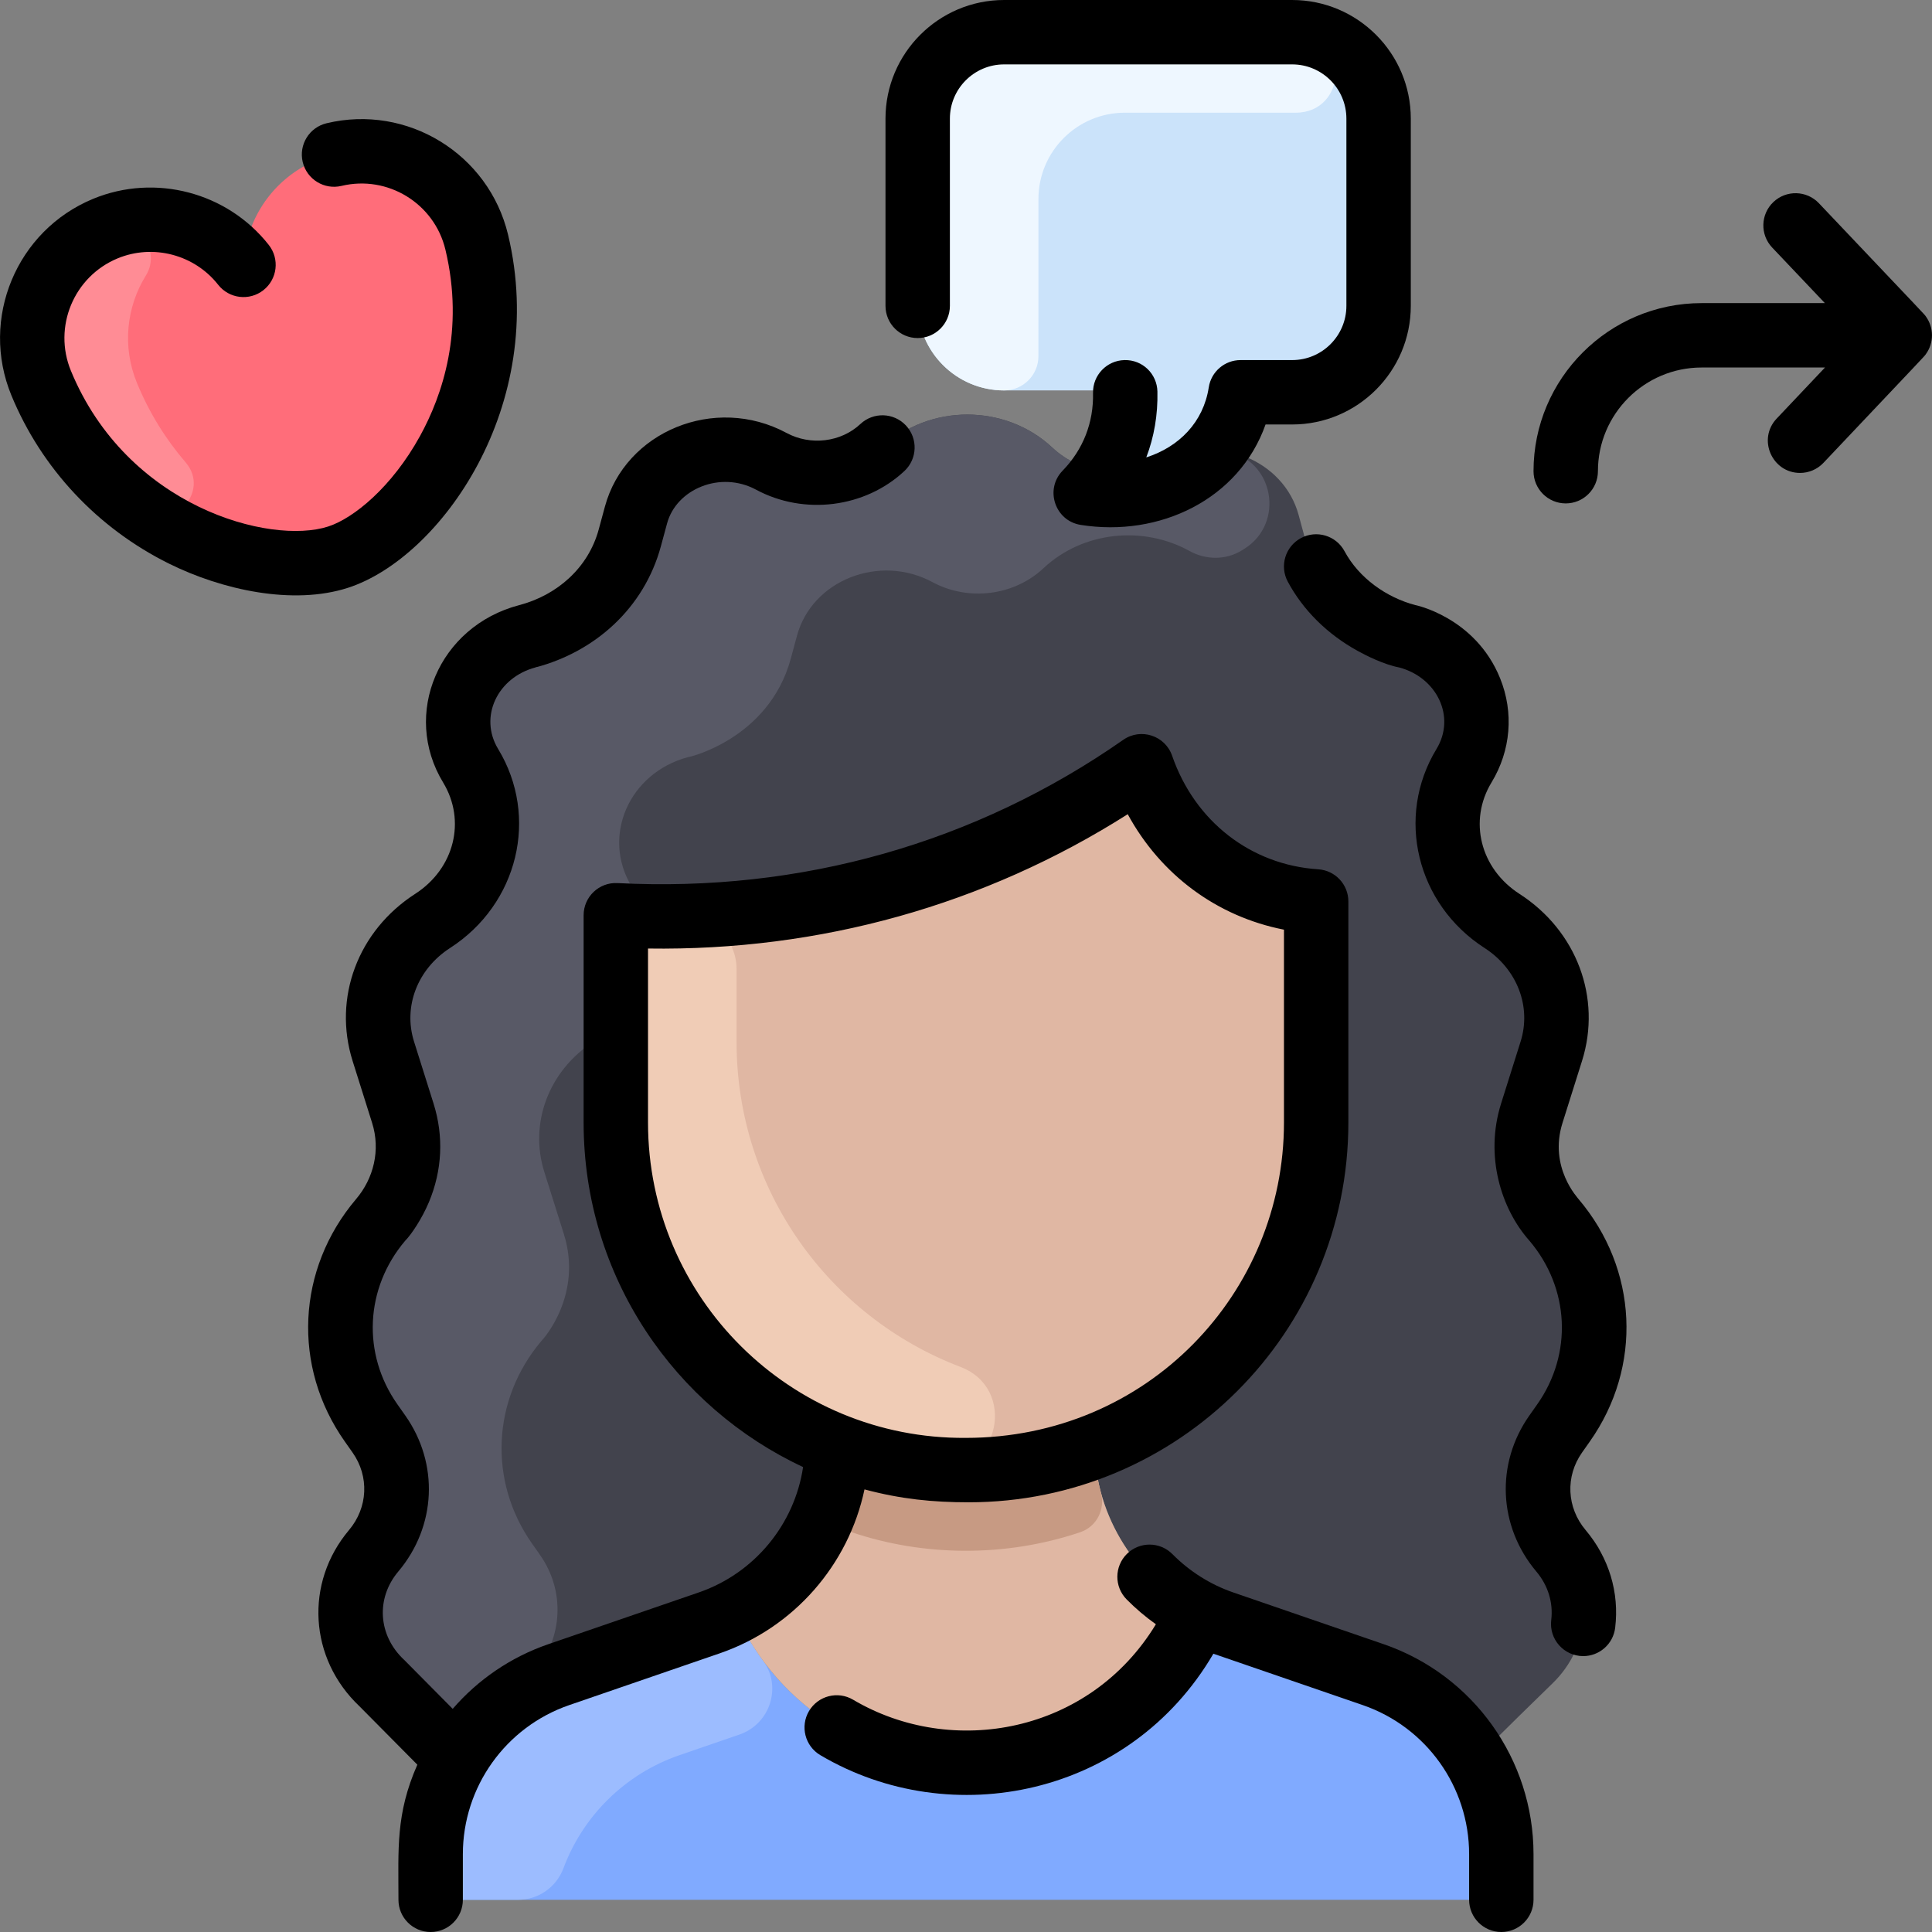
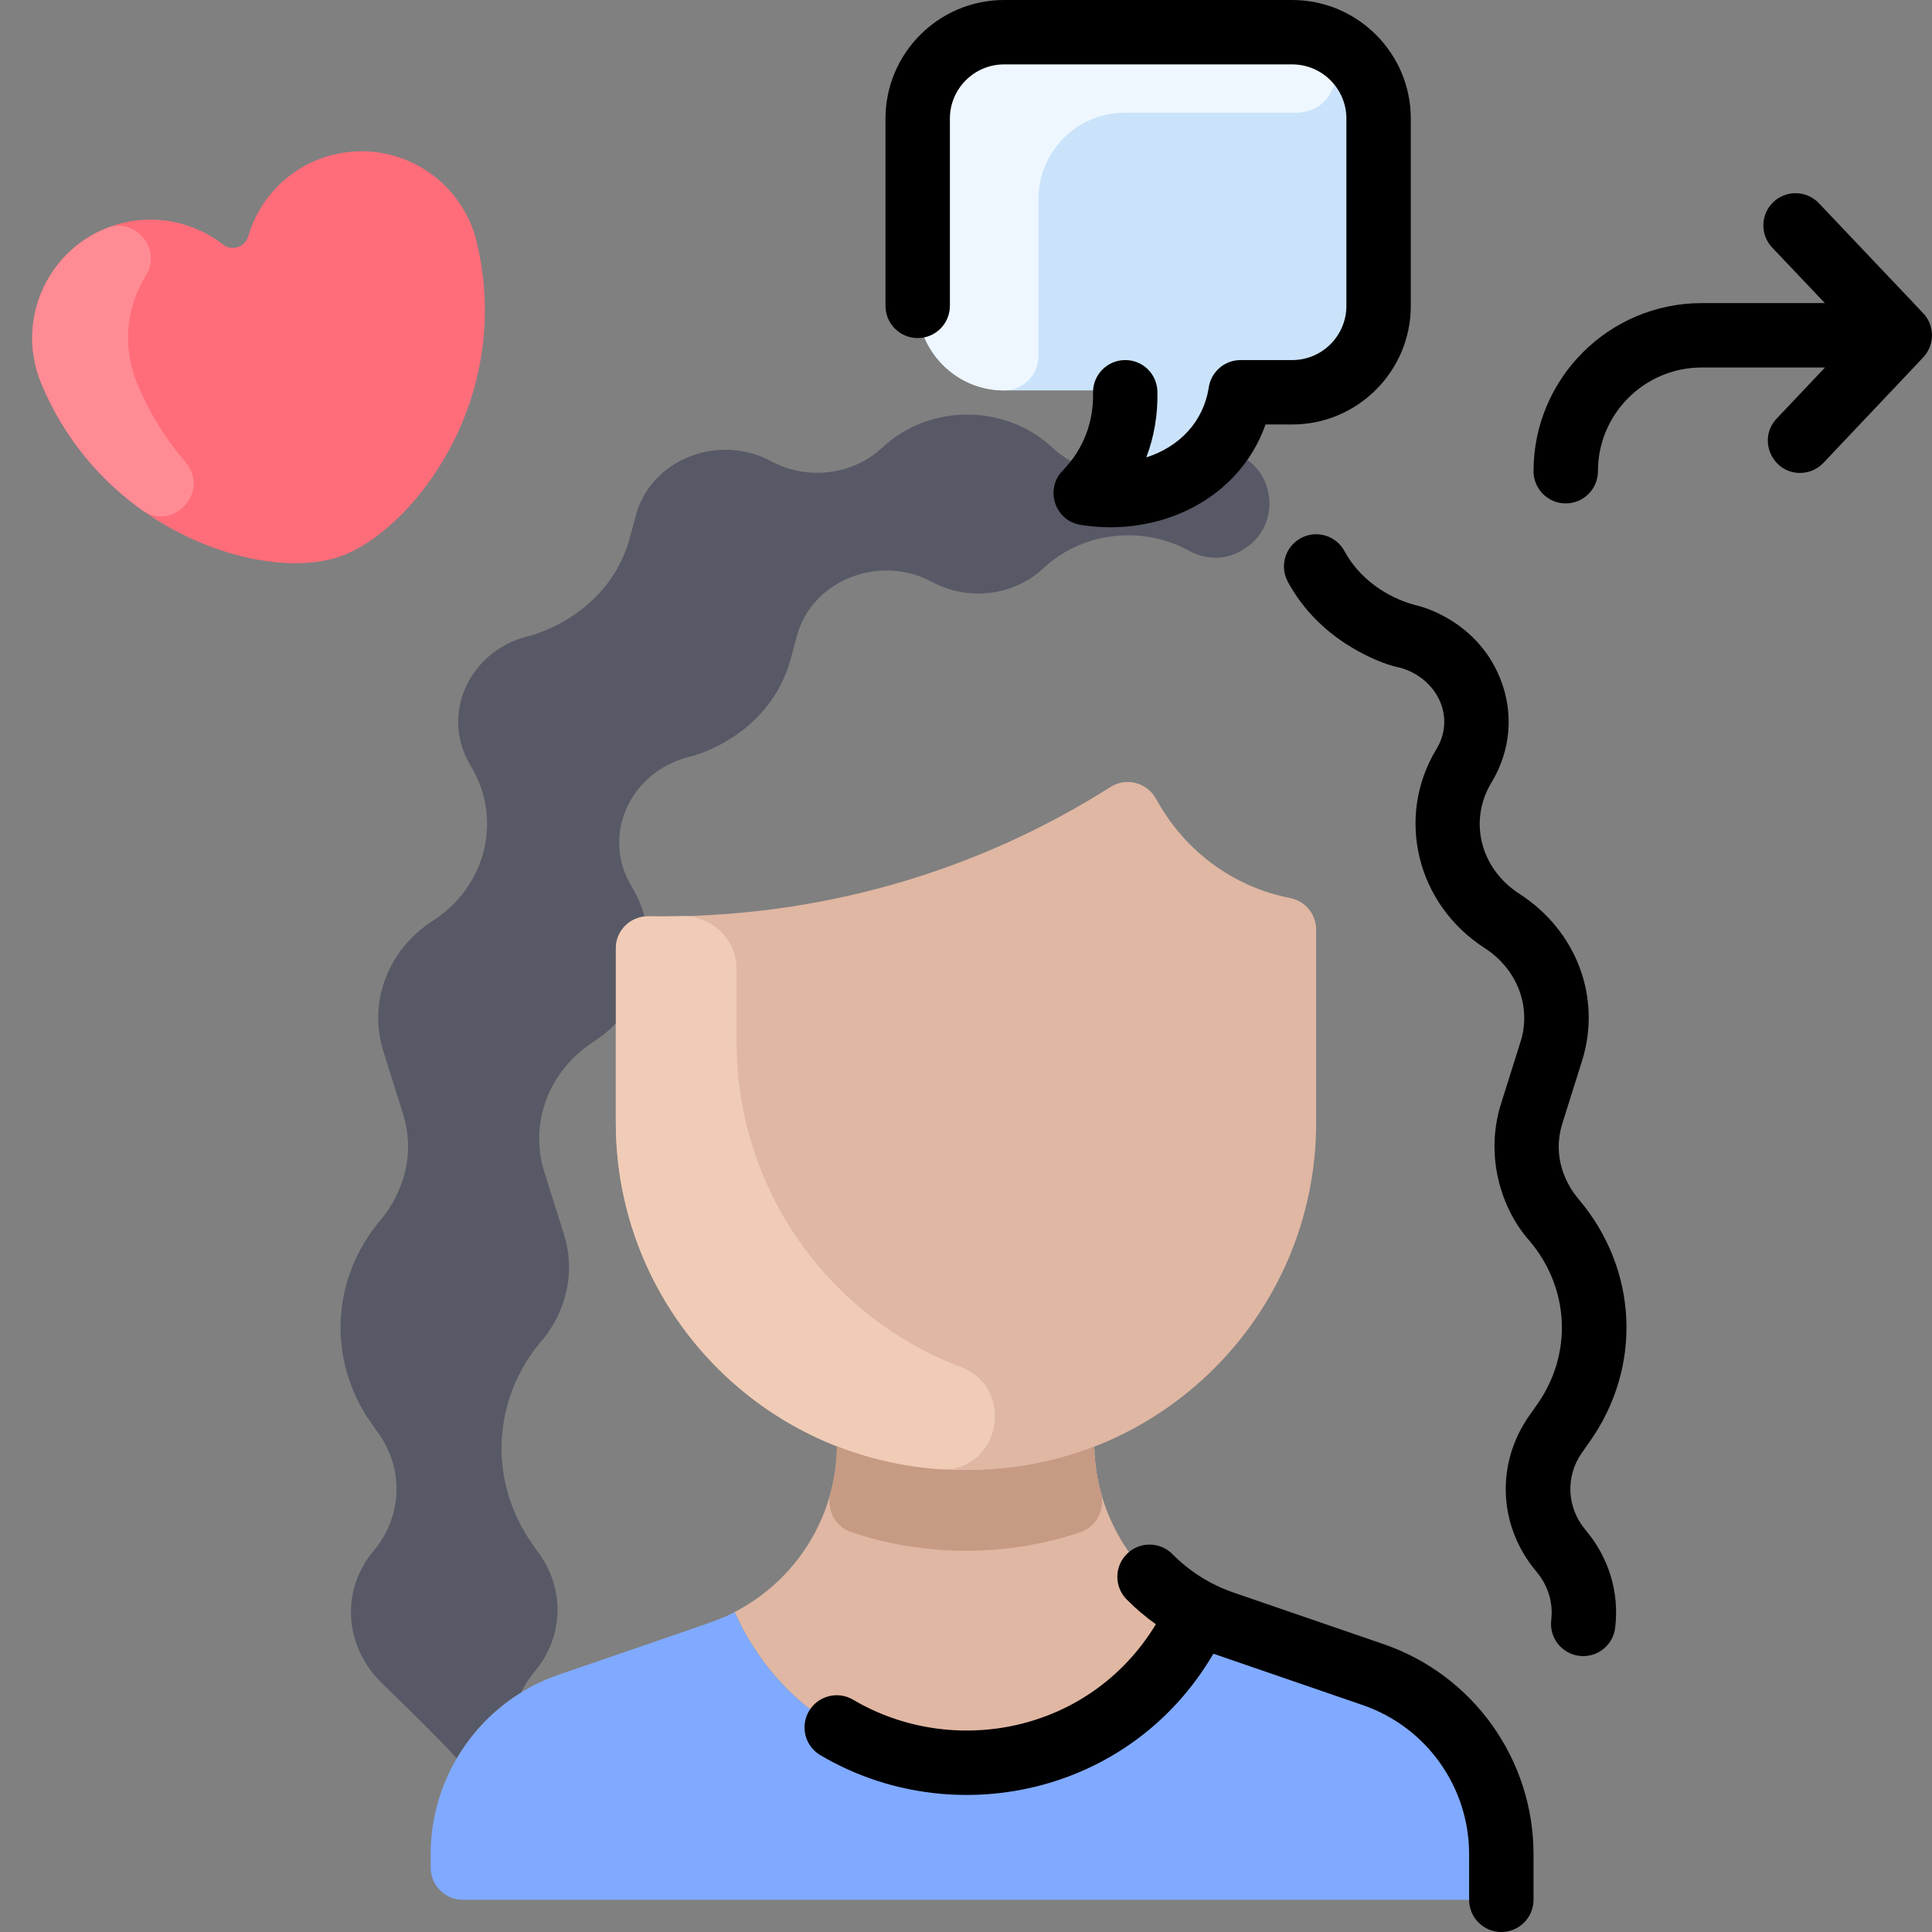
<svg xmlns="http://www.w3.org/2000/svg" id="Layer_1" height="512" viewBox="0 0 480 480" width="512">
  <rect x="0" y="0" width="480" height="480" fill="#808080" stroke="none" />
  <path d="m372.998 460.68v3.32c0 4.418-3.582 8-8 8h-250c-4.418 0-8-3.582-8-8v-3.32c0-19.691 12.405-37.941 31.84-44.62 41.259-14.179 39.652-13.461 43.69-15.56 22.53 49.88 92.62 49.88 115.23.15.101-.101 1.592 1.028 6.04 2.56l37.36 12.85c18.964 6.514 31.84 24.42 31.84 44.62z" fill="#80aaff" />
-   <path d="m189.586 412.607c4.762 6.465 1.738 15.716-5.855 18.328l-14.893 5.124c-13.605 4.677-24.018 15.159-28.854 28.105-1.756 4.702-6.226 7.835-11.245 7.835h-13.741c-4.418 0-8-3.582-8-8v-3.32c0-20.15 12.803-38.033 31.84-44.62 37.236-12.884 38.461-12.842 43.69-15.56 1.999 4.43 4.374 8.466 7.058 12.108z" fill="#9cbcff" />
-   <path d="m349.768 158.13c-.01-.01-.01-.01-.02-.02 14.66 3.94 21.53 19.7 13.98 32.14-8.01 13.19-3.92 29.94 9.44 38.55 11.13 7.17 16.07 20.24 12.25 32.38l-4.85 15.41c-4.75 15.06 5.02 26.04 5.52 26.5 12.35 14.56 13.31 34.91 2.36 50.43l-1.94 2.76c-6.29 8.92-5.76 20.62 1.31 29.02 8.31 9.85 7.268 23.809-2.05 32.88-26.438 25.737-17.021 17.241-18.95 19.17-5.55-9.76-14.54-17.47-25.66-21.29l-37.36-12.85c-18.589-6.404-31.444-23.898-31.92-43.56l-.08-.21c32.3-12.49 55.2-43.85 55.2-80.56v-47.919c0-3.819-2.702-7.102-6.45-7.84-14.383-2.831-26.314-11.825-33.309-24.619-2.231-4.081-7.4-5.472-11.329-2.982-33.055 20.956-72.301 32.762-114.783 32.139-4.459-.065-8.129 3.48-8.129 7.939v43.282c0 36.63 22.8 67.94 54.99 80.48l-.04.11c-.26 17.4-10.13 33.13-25.42 41.03-4.047 2.104-2.546 1.42-43.69 15.56-18.58 6.385-25.033 20.83-25.4 20.83l-18.55-18.71c-9.49-8.89-10.36-23.03-2.06-32.88 7.07-8.4 7.6-20.1 1.31-29.02l-1.94-2.76c-10.93-15.52-9.98-35.85 2.35-50.41 0-.102 10.413-11.024 5.54-26.52l-4.85-15.41c-3.83-12.14 1.12-25.21 12.25-32.38 13.36-8.61 17.45-25.36 9.44-38.55-7.55-12.44-.68-28.2 13.98-32.14-.174.174 20.115-4.405 25.57-24.5l1.53-5.67c3.74-13.78 20.47-20.41 33.62-13.33 8.98 4.84 20.29 3.42 27.61-3.43 11.7-10.97 30.61-10.84 42.18 0 7.31 6.85 18.63 8.27 27.61 3.43 13.15-7.08 29.88-.45 33.61 13.33l1.54 5.67c5.37 19.82 25.15 24.52 25.59 24.52z" fill="#42434d" />
  <path d="m320.548 223.122c3.748.738 6.45 4.02 6.45 7.84v47.919c0 47.819-38.929 86.703-87 86.36-47.647.337-87-38.096-87-86.36v-43.282c0-4.459 3.671-8.004 8.129-7.939 42.482.623 81.728-11.183 114.783-32.139 3.928-2.49 9.097-1.099 11.329 2.982 6.996 12.794 18.926 21.788 33.309 24.619z" fill="#e0b7a3" />
  <path d="m297.768 400.64-.01.01c-22.61 49.73-92.7 49.73-115.23-.15 15.29-7.9 25.16-23.63 25.42-41.03l.04-.11c20.195 7.886 43.675 7.889 63.81.08l.08.21c.42 17.36 10.52 33.17 25.89 40.99z" fill="#e0b7a3" />
  <path d="m118.438 60.13c9.59 40.06-16.97 72.64-34.44 78.29-19.23 6.23-58.65-6.59-73.77-43.24-6.19-15.01.96-32.2 15.97-38.39 10.092-4.162 21.165-2.275 29.219 3.972 2.202 1.708 5.456.654 6.239-2.021 2.862-9.779 10.722-17.795 21.332-20.342 15.79-3.779 31.66 5.951 35.45 21.731z" fill="#ff6d7a" />
  <path d="m46.124 114.881c6.171 7.167-3.081 17.362-10.782 11.871-10.238-7.3-19.407-17.739-25.114-31.572-6.25-15.155 1.105-32.412 16.202-38.484 7.163-2.881 13.885 5.195 9.815 11.756-4.814 7.759-5.954 17.641-2.207 26.729 3.124 7.569 7.283 14.122 12.086 19.7z" fill="#ff8c95" />
  <path d="m342.998 29.47v46.06c0 11.858-9.612 21.47-21.47 21.47h-9.727c-1.804 0-3.4 1.205-3.854 2.951-3.522 13.531-15.975 21.738-29.953 22.413-3.248.157-5.222-3.466-3.473-6.208 2.796-4.385 4.564-9.364 5.096-14.803.229-2.336-1.644-4.353-3.992-4.353h-26.158c-11.858 0-21.47-9.612-21.47-21.47v-46.06c0-11.858 9.612-21.47 21.47-21.47h72.06c11.859 0 21.471 9.612 21.471 21.47z" fill="#cbe3fa" />
  <path d="m322.738 8.033c12.772.709 11.962 19.967-.83 19.967h-42.44c-11.86 0-21.473 9.61-21.47 21.47.004 21.187.001 32.676-.003 39.009-.002 4.708-3.82 8.521-8.527 8.521-11.825 0-21.47-9.58-21.47-21.47v-46.06c0-11.858 9.612-21.47 21.47-21.47 76.985 0 72.335-.018 73.27.033z" fill="#eef7ff" />
  <path d="m308.594 136.703c-3.987 2.488-8.97 2.459-13.081.182-11.398-6.314-26.403-4.961-36.275 4.295-7.32 6.85-18.63 8.27-27.61 3.43-13.15-7.08-29.88-.45-33.62 13.33l-1.53 5.67c-5.463 20.125-25.717 24.65-25.57 24.5-14.66 3.94-21.53 19.7-13.98 32.14 1.45 2.39 2.51 4.9 3.18 7.46-3.99.44-7.11 3.768-7.11 7.888v18.672c-1.6 1.68-3.45 3.2-5.51 4.53-11.13 7.17-16.08 20.24-12.25 32.38l4.85 15.41c4.72 15.01-4.95 25.95-5.52 26.5 0 .017-.02.004-.02.02-12.33 14.56-13.28 34.89-2.35 50.41l1.94 2.76c6.29 8.92 5.76 20.62-1.31 29.02-1.37 1.62-2.48 3.36-3.35 5.17-6.67 4.1-12.16 9.77-16.03 16.42-.101 0 .618-.068-18.56-18.71-9.324-9.064-10.36-23.03-2.06-32.88 7.07-8.4 7.6-20.1 1.31-29.02l-1.94-2.76c-10.93-15.52-9.98-35.85 2.35-50.41 0-.102 10.413-11.024 5.54-26.52l-4.85-15.41c-3.83-12.14 1.12-25.21 12.25-32.38 13.36-8.61 17.45-25.36 9.44-38.55-7.55-12.44-.68-28.2 13.98-32.14-.21.215 20.136-4.479 25.57-24.5l1.53-5.67c3.74-13.78 20.47-20.41 33.62-13.33 8.98 4.84 20.29 3.42 27.61-3.43 11.7-10.97 30.61-10.84 42.18 0 7.31 6.85 18.63 8.27 27.61 3.43 4.999-2.691 10.515-3.402 15.638-2.491 11.838 2.105 14.665 17.884 4.464 24.249z" fill="#585966" />
  <path d="m238.633 339.609c14.202 5.407 9.621 26.607-5.531 25.45-45.744-3.494-80.104-41.388-80.104-86.179v-43.282c0-4.46 3.669-8.009 8.129-7.939 2.796.042 5.579.029 8.347-.038 7.408-.178 13.524 5.735 13.524 13.145v18.113c0 36.629 22.856 68.25 55.635 80.73z" fill="#f0ccb6" />
  <path d="m268.39 380.67c-18.732 6.324-39.199 5.999-56.935-.04-4.022-1.369-6.188-5.648-5.092-9.753 1.85-6.928 1.417-10.942 1.626-11.518 20.194 7.886 43.675 7.889 63.81.08.24.629-.081 4.81 1.721 11.386 1.135 4.147-1.057 8.47-5.13 9.845z" fill="#c79a83" />
  <g>
    <path d="m343.761 408.491-37.356-12.848c-5.655-1.945-10.881-5.236-15.114-9.518-3.106-3.142-8.171-3.171-11.313-.065s-3.171 8.171-.065 11.313c2.237 2.263 4.672 4.329 7.263 6.172-16.429 27.069-50.55 33.337-75.223 18.747-3.802-2.25-8.709-.991-10.958 2.813-2.25 3.803-.99 8.709 2.813 10.958 32.604 19.281 77.018 10.094 97.653-25.202l37.096 12.758c15.815 5.439 26.441 20.33 26.441 37.054v11.327c0 4.418 3.582 8 8 8s8-3.582 8-8v-11.325c0-23.552-14.964-44.524-37.237-52.184z" />
-     <path d="m214.78 370.034c9.047 2.423 16.999 3.208 25.868 3.208 52.111 0 94.35-42.17 94.35-94.363v-54.92c0-4.217-3.273-7.709-7.481-7.983-16.754-1.089-30.667-11.903-36.308-28.221-1.732-5.008-7.786-6.987-12.142-3.944-36.703 25.636-80.153 37.948-125.656 35.589-4.556-.246-8.413 3.402-8.413 7.989v51.49c0 38.461 22.845 70.83 54.527 85.605-2.123 14.22-12.054 26.385-25.933 31.159l-37.357 12.848c-9.425 3.242-17.534 8.873-23.761 16.069-13.746-13.871-11.954-12.066-12.116-12.218-6.428-6.024-7.021-15.231-1.41-21.893 9.464-11.234 10.161-26.818 1.733-38.779l-1.942-2.756c-8.839-12.543-8.06-28.887 1.938-40.667 1.507-1.507 4.178-5.502 5.888-9.585 3.308-7.899 3.706-16.362 1.152-24.475l-4.853-15.413c-2.737-8.691.861-18.032 8.952-23.245 16.913-10.897 22.161-32.612 11.948-49.436-4.841-7.973-.174-17.78 9.295-20.275l-.009-.034c.158-.034.32-.07.487-.109-.149.05-.3.095-.454.136 14.738-3.89 26.94-14.699 31.114-30.105l1.536-5.669c2.315-8.542 13.242-13.15 22.101-8.38 11.936 6.425 27.099 4.517 36.873-4.642 3.224-3.021 3.388-8.084.367-11.308s-8.084-3.388-11.308-.367c-4.831 4.527-12.375 5.443-18.347 2.229-17.826-9.598-40.08-.35-45.129 18.284l-1.536 5.669c-2.591 9.564-10.347 16.352-19.77 18.824-19.987 5.244-29.204 27.076-18.898 44.051 5.774 9.512 2.792 21.413-6.938 27.682-14.229 9.167-20.477 25.846-15.548 41.501l4.853 15.413c2.133 6.775.362 13.785-3.976 18.9-14.785 17.437-15.927 41.637-2.82 60.238l1.942 2.756c4.176 5.927 3.818 13.665-.89 19.254-11.061 13.13-9.938 31.919 2.59 43.769l14.389 14.52c-5.403 12.248-4.693 20.973-4.693 33.571 0 4.418 3.582 8 8 8s8-3.582 8-8v-11.325c0-16.724 10.625-31.615 26.441-37.054l37.356-12.848c18.517-6.368 32.052-22.072 35.988-40.74zm-53.782-91.154v-43.22c42.744.625 83.624-10.805 119.183-33.371 8.181 15.056 22.161 25.423 38.817 28.685v47.905c0 42.404-33.869 78.36-79.058 78.36-43.542.325-78.942-34.819-78.942-78.359z" />
-     <path d="m126.215 58.266c-4.813-20.046-25.041-32.446-45.089-27.642-4.296 1.03-6.945 5.347-5.916 9.644 1.03 4.296 5.347 6.942 9.644 5.916 11.477-2.749 23.049 4.347 25.802 15.813 4.811 20.084-.771 36.278-6.3 46.326-6.983 12.691-16.493 20.439-22.82 22.487-14.36 4.649-49.932-4.793-63.916-38.679-4.496-10.909.718-23.446 11.624-27.947 8.802-3.632 19.066-.933 24.96 6.566 2.73 3.474 7.759 4.076 11.233 1.346s4.076-7.76 1.346-11.233c-10.299-13.105-28.244-17.821-43.642-11.468-19.056 7.865-28.168 29.771-20.311 48.836 7.495 18.163 21.414 33.014 39.191 41.818 13.094 6.485 30.742 10.418 44.444 5.983 22.996-7.444 49.914-45.333 39.75-87.766z" />
    <path d="m227.998 83.99c4.418 0 8-3.582 8-8v-46.52c0-7.428 6.043-13.471 13.471-13.471h71.568c7.428 0 13.471 6.043 13.471 13.471v46.52c0 7.428-6.043 13.47-13.471 13.47h-12.818c-3.947 0-7.305 2.879-7.906 6.78-1.332 8.63-7.352 14.776-15.522 17.4 1.951-5.096 2.891-10.592 2.766-16.354-.095-4.417-3.716-7.931-8.171-7.825-4.417.096-7.92 3.754-7.825 8.171.16 7.374-2.453 14.049-7.554 19.303-4.501 4.636-1.915 12.453 4.479 13.473 19.539 3.117 39.347-6.294 45.938-24.949h6.613c16.25 0 29.471-13.22 29.471-29.47v-46.52c0-16.248-13.221-29.469-29.471-29.469h-71.568c-16.25 0-29.471 13.221-29.471 29.471v46.52c0 4.418 3.582 7.999 8 7.999z" />
    <path d="m478.47 87.997c2.058-2.834 2.003-6.623-.001-9.381-.486-.668 1.349 1.311-26.566-28.121-3.04-3.205-8.104-3.34-11.31-.299s-3.339 8.104-.299 11.31l13.091 13.802h-30.623c-23.028 0-41.763 18.735-41.763 41.763 0 4.418 3.582 8 8 8s8-3.582 8-8c0-14.206 11.557-25.763 25.763-25.763h30.653l-12.009 12.69c-4.839 5.113-1.146 13.499 5.809 13.499 2.122 0 4.239-.839 5.812-2.501 26.402-27.903 24.958-26.33 25.443-26.999z" />
    <path d="m394.993 358.13c13.106-18.601 11.974-42.808-2.82-60.237 0-.11-7.475-7.788-3.976-18.9l4.853-15.413c4.929-15.656-1.319-32.333-15.548-41.501-9.729-6.269-12.712-18.169-6.938-27.682 4.803-7.912 5.583-17.34 2.139-25.868-6.216-15.394-21.553-18.319-21.037-18.184-7.164-1.883-14.012-6.687-17.624-13.401-2.094-3.892-6.945-5.348-10.835-3.255-3.891 2.093-5.348 6.945-3.255 10.835 3.811 7.083 9.797 13.019 17.313 17.165 2.122 1.171 6.523 3.407 10.4 4.148 9.291 2.491 14.109 12.209 9.223 20.257-10.213 16.823-4.965 38.538 11.949 49.435 8.091 5.213 11.688 14.554 8.952 23.245l-4.853 15.413c-4.103 13.032.022 26.165 7.04 34.06 9.999 11.781 10.778 28.124 1.939 40.668l-1.942 2.756c-8.428 11.96-7.732 27.544 1.732 38.779 2.906 3.45 4.219 7.727 3.696 12.044-.577 4.767 3.144 8.962 7.952 8.962 3.989 0 7.441-2.98 7.932-7.04 1.062-8.772-1.546-17.393-7.344-24.274-4.708-5.589-5.066-13.327-.89-19.254z" />
  </g>
</svg>